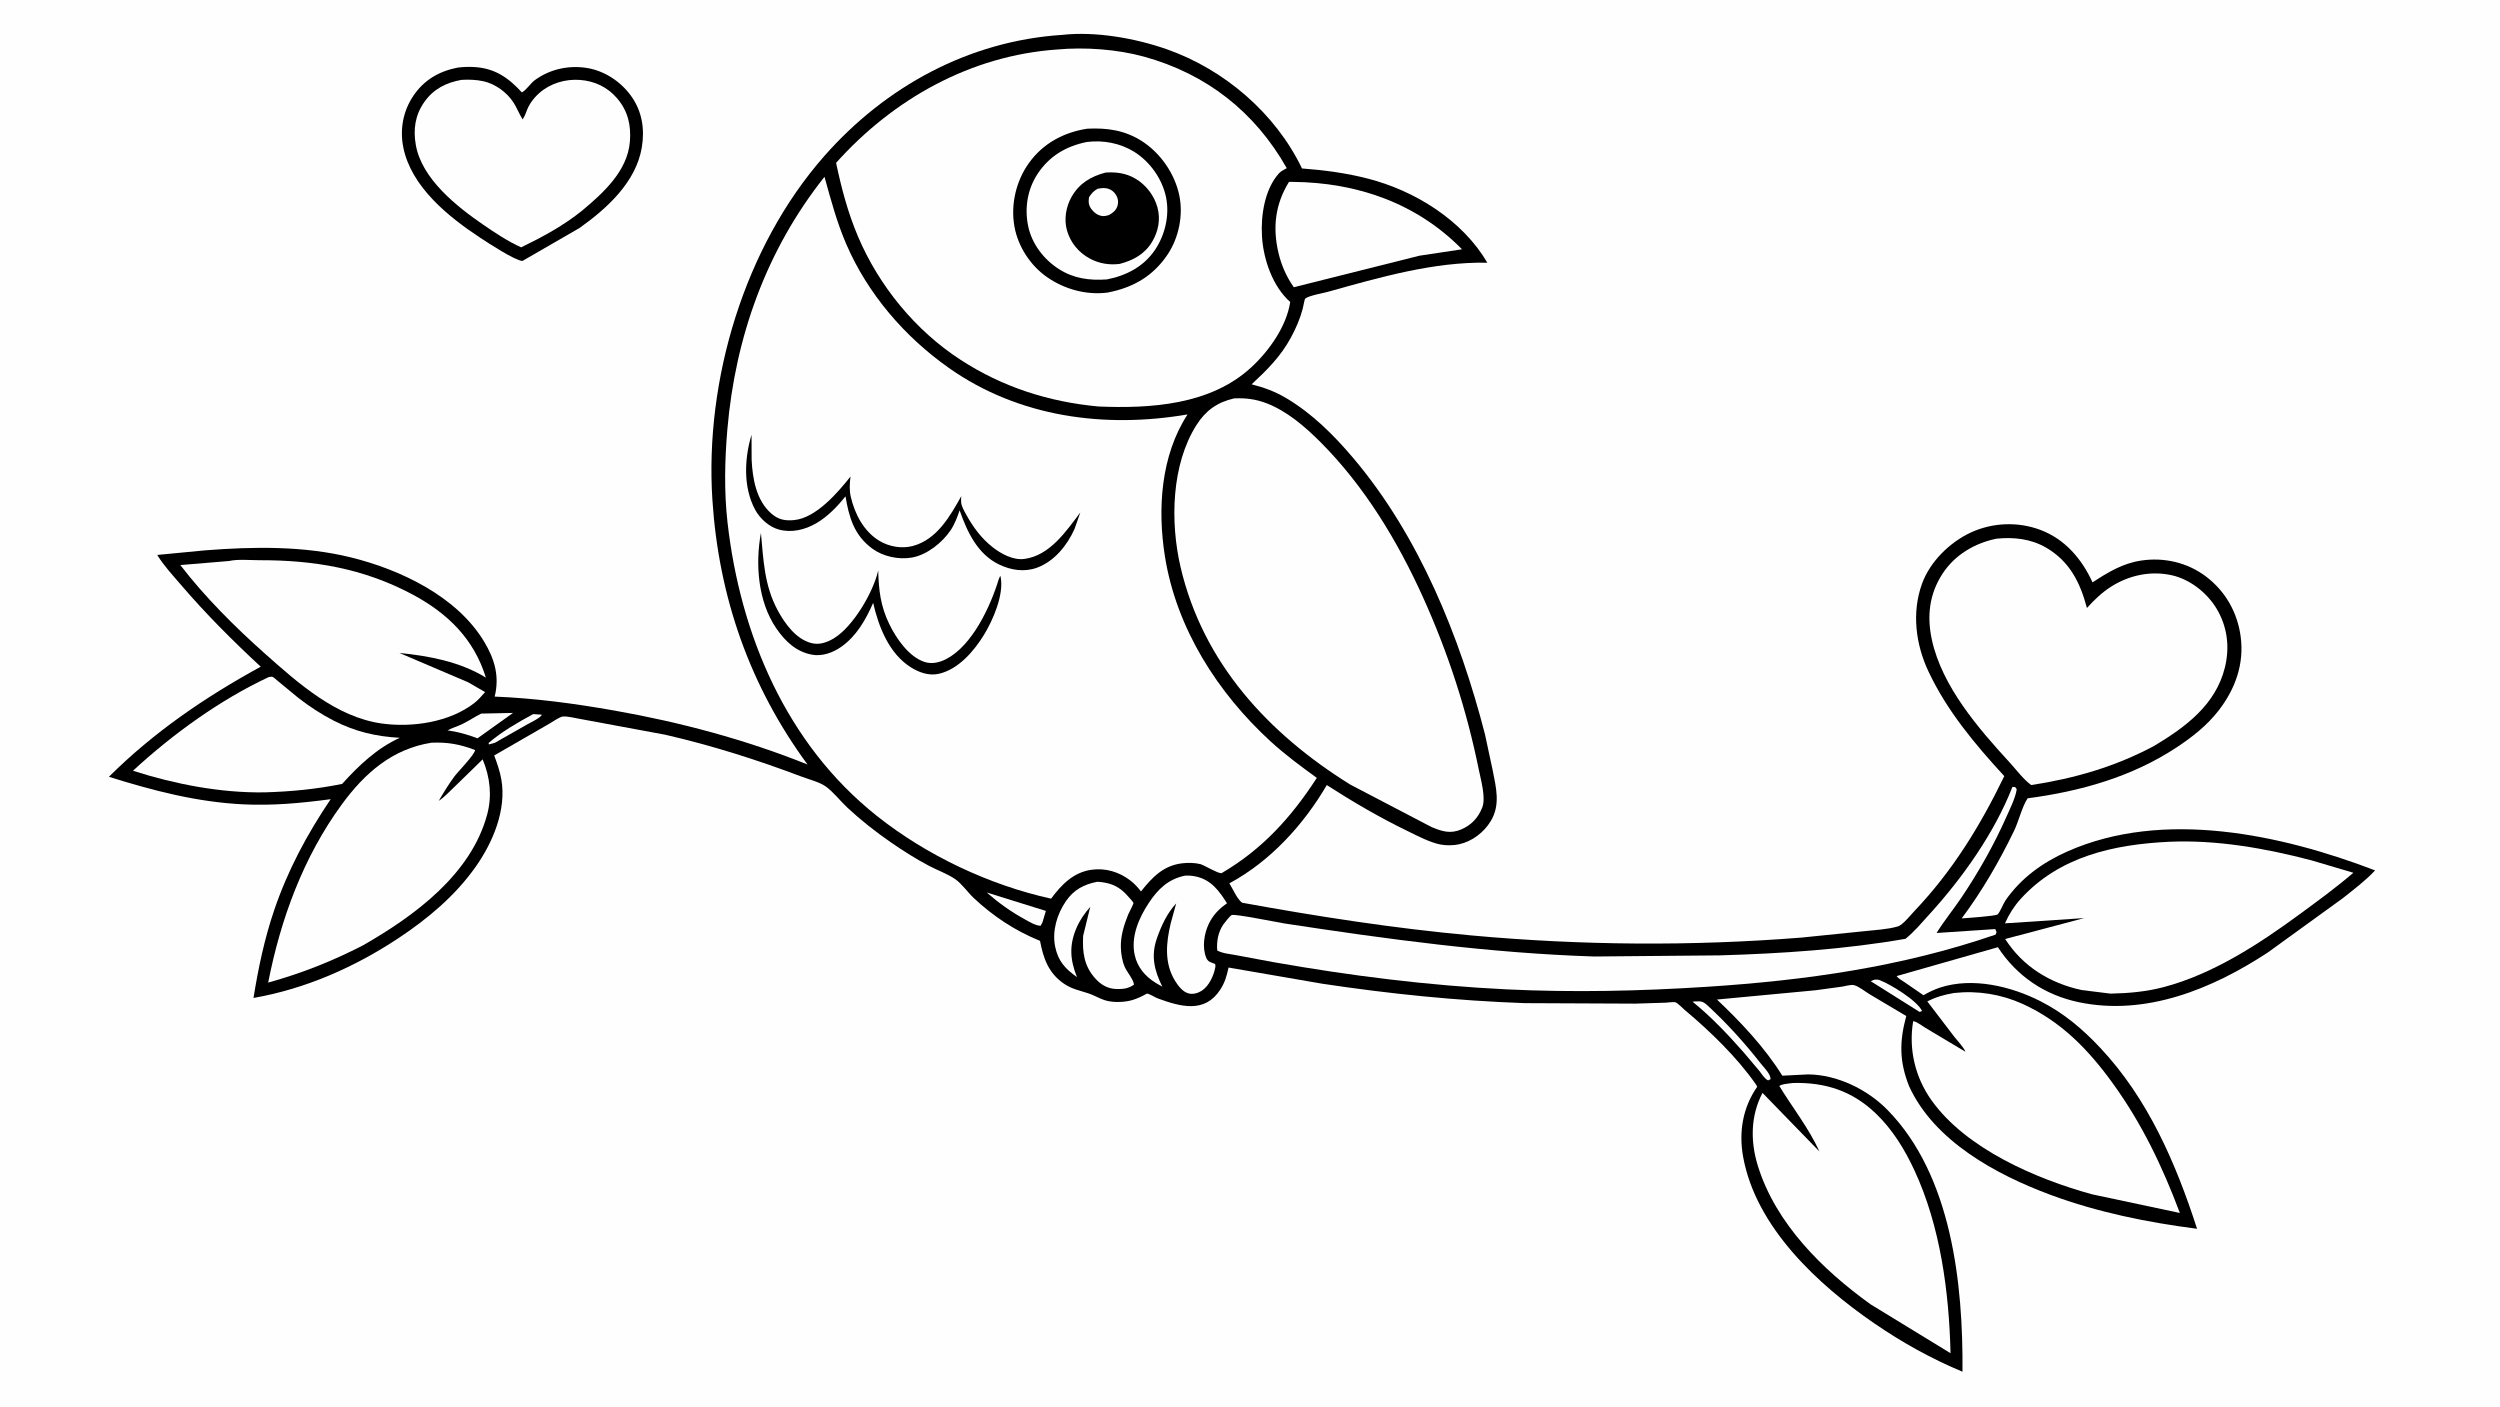
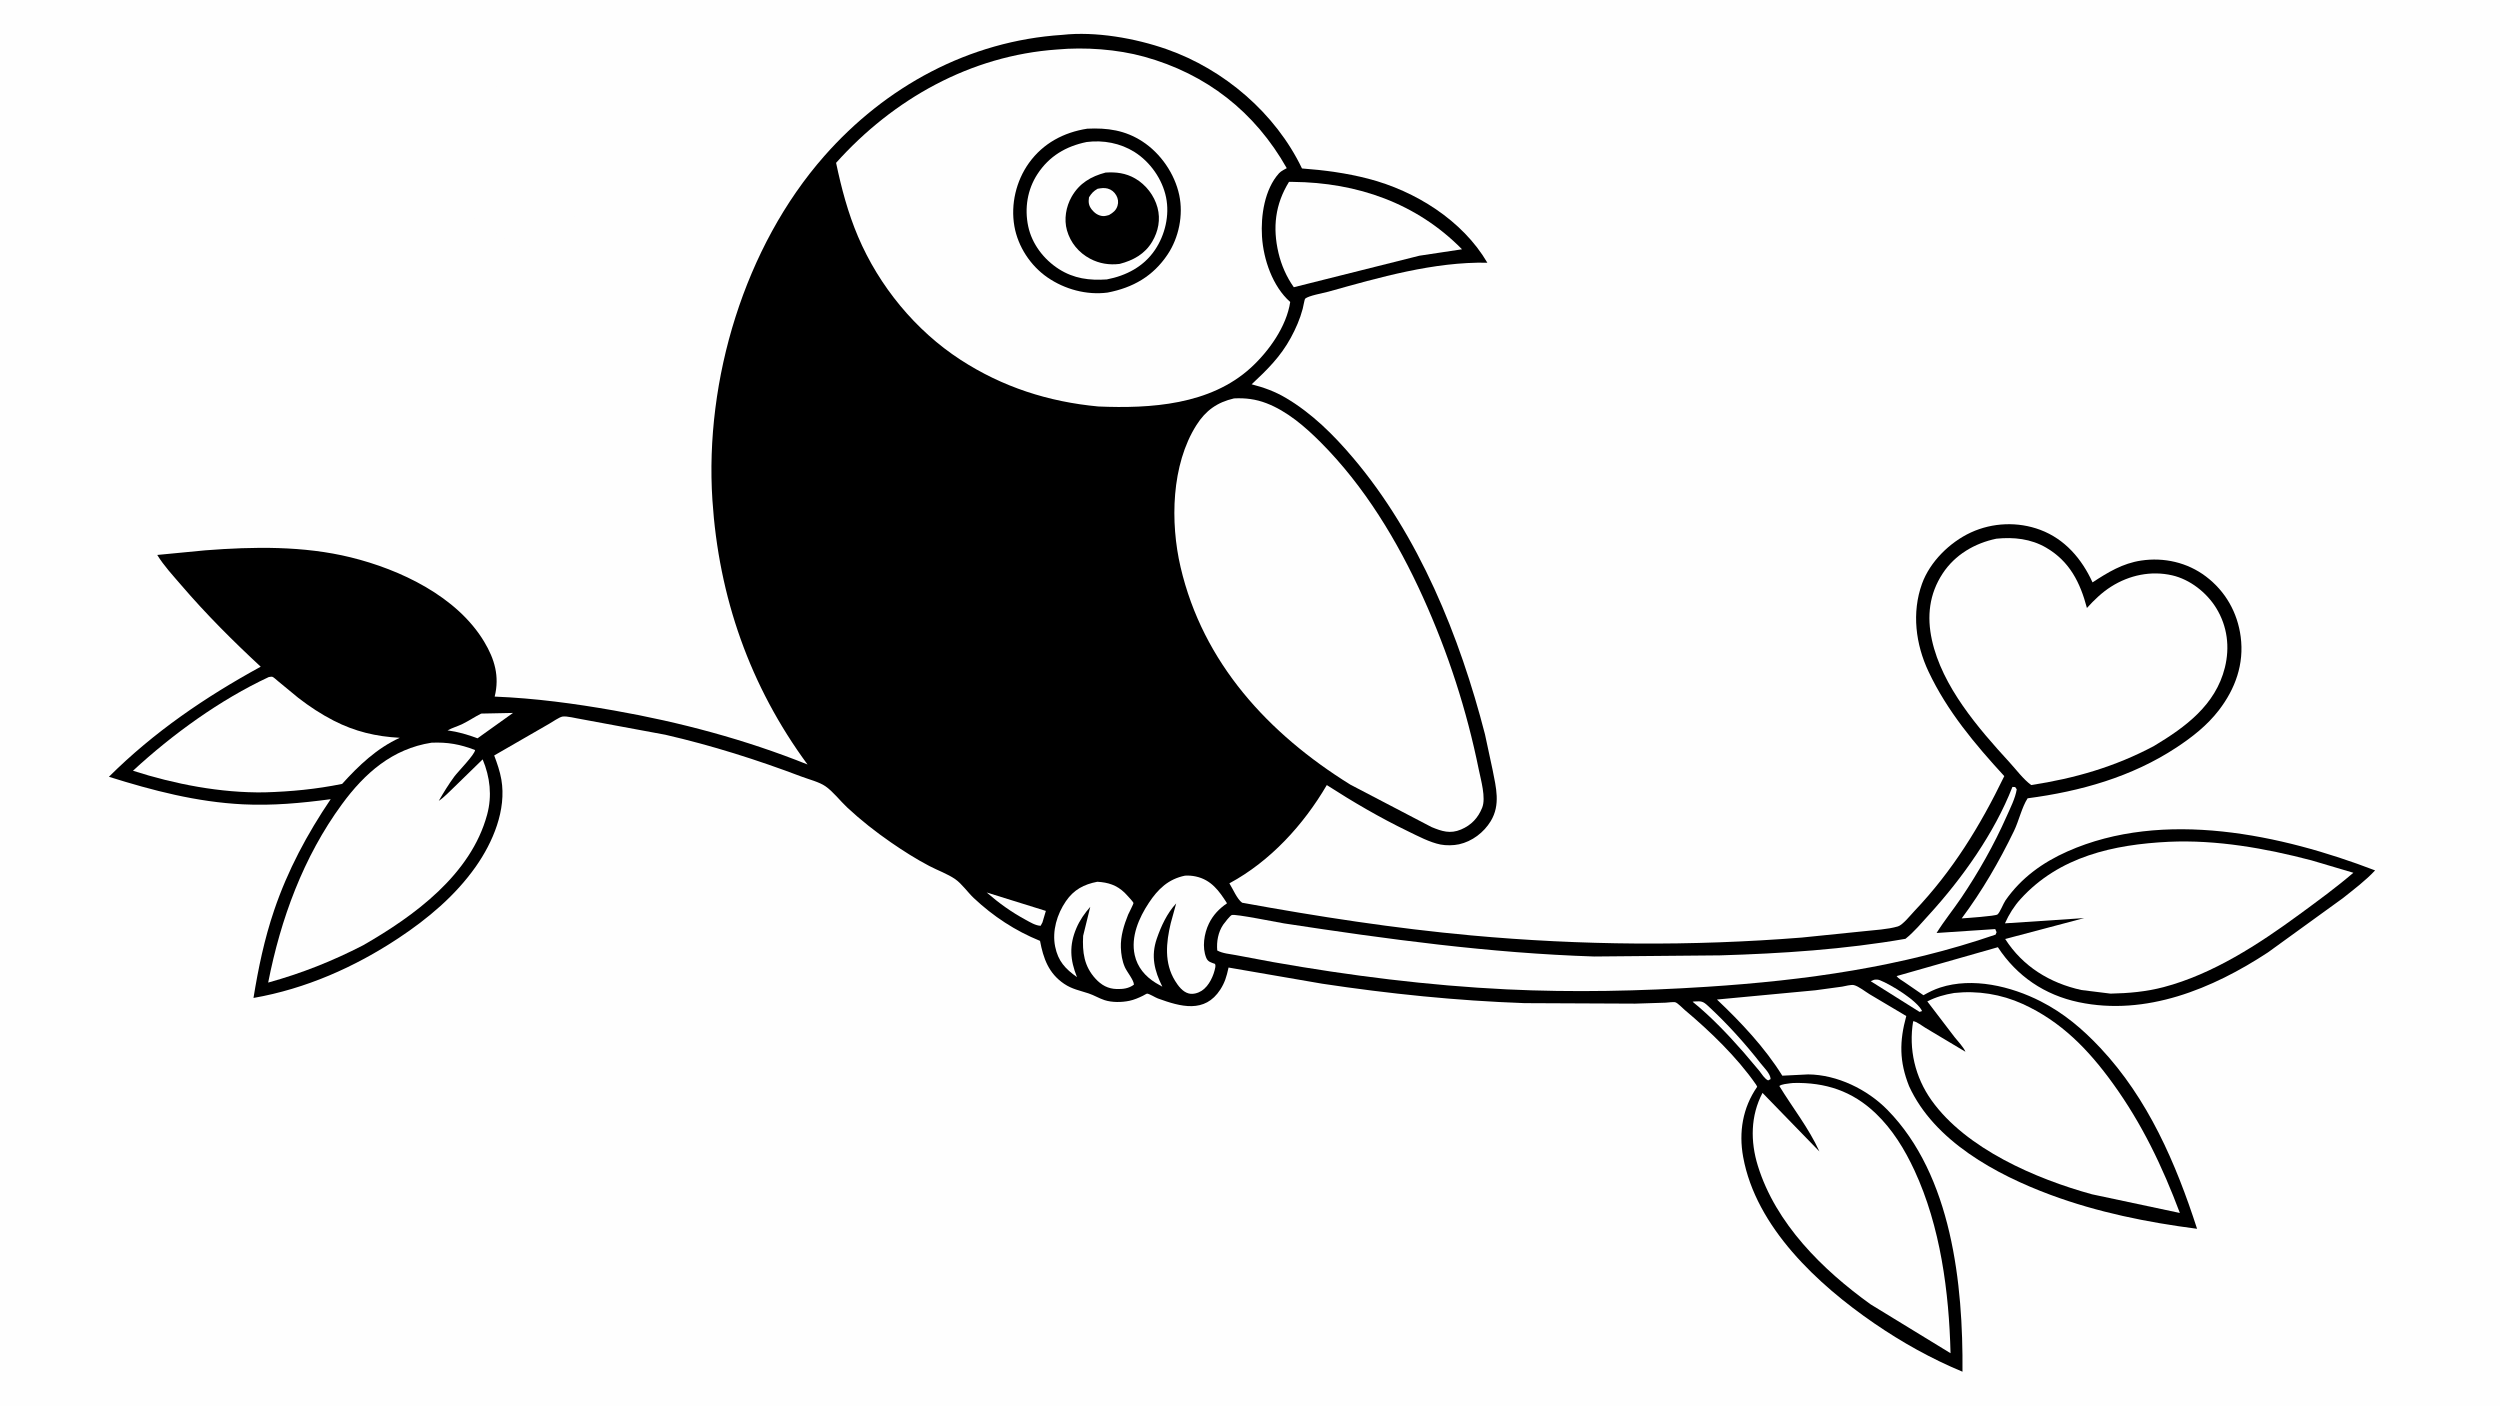
<svg xmlns="http://www.w3.org/2000/svg" version="1.1" style="display: block;" viewBox="0 0 2048 1152" width="1820" height="1024">
  <path transform="translate(0,0)" fill="rgb(254,254,254)" d="M -0 -0 L 2048 0 L 2048 1152 L -0 1152 L -0 -0 z" />
-   <path transform="translate(0,0)" fill="rgb(0,0,0)" d="M 374.808 55.257 C 379.259 54.68 383.57 54.528 388.045 54.75 C 405.041 55.594 416.419 63.35 427.481 75.551 C 431.248 73.687 434.436 68.24 438.043 65.583 C 450.258 56.585 465.596 53.188 480.531 55.493 C 494.983 57.724 508.336 66.534 516.866 78.282 C 526.081 90.974 528.317 105.762 525.722 120.938 C 520.894 149.18 497.001 170.828 474.798 186.586 L 427.962 213.642 C 421.738 213.251 399.75 198.813 393.491 194.694 C 367.376 177.506 336.942 153.002 330.401 120.682 C 327.434 106.022 330.148 91.012 338.506 78.52 C 347.282 65.402 359.615 58.25 374.808 55.257 z" />
  <path transform="translate(0,0)" fill="rgb(254,254,254)" d="M 378.004 65.291 C 384.102 64.939 390.061 65.113 396.052 66.428 C 405.778 68.563 415.215 75.489 420.621 83.785 C 423.481 88.174 425.284 93.205 428.172 97.697 C 429.416 95.679 430.371 93.743 431.144 91.5 C 433.198 85.542 436.923 80.449 441.622 76.232 C 450.631 68.146 463.126 64.442 475.112 65.336 C 487.107 66.231 497.569 71.162 505.435 80.285 C 514.453 90.745 517.12 102.55 515.993 116.04 C 513.991 140.015 494.194 157.914 477 172.288 C 461.698 184.681 444.56 193.91 426.947 202.481 C 416.324 197.763 405.562 190.607 396.002 184.043 C 374.211 169.081 345.628 146.527 340.668 118.783 C 338.378 105.973 340.007 94.133 347.643 83.364 C 355.232 72.662 365.446 67.582 378.004 65.291 z" />
  <path transform="translate(0,0)" fill="rgb(0,0,0)" d="M 870.26 28.424 C 897.463 25.406 929.962 31.164 955.645 40.145 C 1002.81 56.637 1044.92 92.651 1066.59 137.861 C 1084.99 139.22 1103.06 141.637 1120.94 146.278 C 1159.45 156.274 1198.05 180.311 1218.44 215.07 C 1174.67 214.208 1129.97 227.13 1088.17 238.813 C 1083.88 240.011 1071.96 242.041 1069.11 244.584 C 1068.77 244.89 1067.44 251.791 1067.16 252.869 C 1064.98 261.147 1061.49 269.099 1057.4 276.604 C 1048.97 292.101 1038.06 302.798 1025.34 314.683 C 1035.33 317.258 1044.46 320.543 1053.37 325.825 C 1074.87 338.568 1092.35 355.954 1108.41 374.888 C 1162.39 438.548 1195.87 521.325 1216.49 601.418 L 1222.73 630.482 C 1225.55 644.885 1229.37 659.081 1221.21 672.528 C 1215.55 681.849 1205.96 689.145 1195.25 691.507 C 1190.75 692.499 1184.65 692.593 1180.12 691.708 C 1171.39 690.003 1161.5 684.747 1153.49 680.868 C 1130.39 669.684 1108.48 656.874 1086.92 642.989 C 1067.84 675.587 1040.61 705.452 1007.11 723.484 C 1009.92 727.931 1013.43 736.468 1017.55 739.369 C 1079.67 750.701 1142.36 760.402 1205.26 766.15 C 1295.24 774.372 1385.76 775.069 1475.84 767.92 L 1526.83 762.73 C 1535.86 761.702 1546.08 761.317 1554.78 758.782 C 1558.71 757.638 1565.3 749.327 1568.21 746.267 C 1599.7 713.137 1622.1 676.542 1641.91 635.663 C 1617.78 609.373 1595.24 582.576 1579.87 550.068 C 1569.29 527.689 1566 501.733 1574.49 478.124 C 1580.99 460.054 1597.28 444.057 1614.5 436.089 C 1632.25 427.874 1653.1 427.039 1671.43 433.928 C 1691.64 441.52 1705.47 457.778 1714.2 476.951 C 1726.76 468.712 1738.84 461.355 1754 459.078 C 1772.71 456.267 1791.91 460.601 1807.11 472.119 C 1823.16 484.277 1832.97 501.673 1835.57 521.476 C 1838.51 543.847 1831.17 564.17 1817.62 581.762 C 1808.1 594.107 1795.93 603.657 1782.99 612.186 C 1746.3 636.374 1704.17 648.168 1661.02 653.832 C 1656.28 661.129 1653.82 672.437 1649.86 680.596 C 1637.66 705.772 1623.75 729.772 1607.02 752.208 C 1610.66 751.974 1634.59 750.328 1636.32 749.001 C 1638.35 747.443 1641.13 739.967 1642.92 737.417 C 1655.78 719.019 1673.31 706.382 1693.67 697.345 C 1772.26 662.466 1868.99 683.494 1945.68 712.892 C 1937.92 721.256 1928.24 728.476 1919.33 735.6 L 1857.88 780.082 C 1812.49 809.908 1757.9 832.445 1702.85 820.844 C 1674.97 814.966 1652.22 799.552 1636.66 775.812 L 1553.68 799.475 C 1555.09 801.461 1558.04 802.999 1560.06 804.393 L 1575.7 815.145 C 1580.13 812.631 1584.48 810.454 1589.34 808.872 C 1615.98 800.204 1647.45 807.787 1671.69 820.134 C 1690.7 829.822 1706.02 842.794 1720.54 858.255 C 1759.67 899.93 1782.49 952.786 1799.84 1006.49 C 1759.03 1001.21 1718.35 993.004 1679.68 978.636 C 1635.28 962.141 1584.43 934.618 1563.9 889.606 C 1555.9 869.448 1555.91 853.021 1561.62 832.19 L 1531.56 814.324 C 1527.99 812.153 1522.6 807.841 1518.8 806.877 C 1516.45 806.282 1511.57 807.703 1509.08 808.109 L 1487.18 811.093 L 1406.53 818.68 C 1426.1 837.181 1445.86 858.164 1460.06 881.062 L 1481.24 880.009 C 1505.04 880.228 1529.75 892.296 1546.23 909.109 C 1598.98 962.914 1608.25 1051.91 1607.66 1123.56 C 1582.31 1113.04 1557.94 1099.43 1535.32 1083.89 C 1489.16 1052.18 1438.47 1005.23 1427.99 947.639 C 1424.3 927.299 1427.58 907.282 1439.48 890.162 C 1439.17 889.472 1438.89 888.86 1438.46 888.234 C 1423.06 866.027 1400.86 844.614 1380.2 827.279 C 1378.45 825.808 1374.56 821.682 1372.56 820.97 C 1371.08 820.444 1366.22 821.198 1364.47 821.258 L 1339.5 822.043 L 1248.82 821.63 C 1193.31 819.654 1137.98 813.992 1083.07 805.698 L 1006.42 792.465 L 1006.28 793.13 C 1004.86 799.655 1003.36 804.8 999.684 810.5 C 986.948 830.23 967.139 824.574 948.5 817.778 C 946.282 816.97 941.725 813.991 939.703 813.834 C 939.323 813.805 936.701 815.378 936.215 815.614 C 932.707 817.326 929.019 818.922 925.183 819.724 C 918.907 821.036 910.939 821.168 904.775 819.144 C 900.33 817.685 896.281 815.151 891.774 813.661 C 884.511 811.259 878.306 810.225 871.747 805.806 C 858.996 797.217 854.694 784.957 851.995 770.629 C 831.692 762.382 813.697 750.556 797.722 735.543 C 792.792 730.909 787.926 723.793 782.482 720.042 C 776.183 715.702 768.086 712.84 761.268 709.264 C 750.43 703.58 739.957 696.915 729.892 689.969 C 717.42 681.362 705.015 671.616 693.948 661.264 C 688.233 655.918 682.474 648.289 676.133 643.919 C 671.058 640.421 662.604 638.318 656.792 636.117 C 620.197 622.261 583.231 610.565 545.073 601.766 L 475.718 588.904 C 471.95 588.353 464.331 586.275 460.793 586.877 C 458.053 587.344 452.553 591.308 449.963 592.732 L 404.849 618.739 C 407.281 625.259 409.508 631.558 410.707 638.446 C 415.027 663.265 403.785 689.879 389.711 709.864 C 373.004 733.588 350.44 752.507 326.406 768.414 C 290.366 792.269 250.343 809.906 207.655 817.387 C 211.629 792.86 216.595 769.066 224.604 745.487 C 235.73 712.732 251.606 683.105 270.893 654.56 C 246.778 657.774 223.369 659.98 199.007 658.767 C 161.105 656.881 125.24 647.508 89.217 636.203 C 126.062 599.548 168.161 570.877 213.579 546.018 C 190.735 524.848 168.851 502.979 148.574 479.333 C 141.741 471.364 134.308 463.443 128.815 454.47 L 168.192 450.684 C 207.609 447.635 248.638 446.942 287.275 456.434 C 327.85 466.403 374.324 488.361 396.637 525.547 C 405.235 539.877 409.333 553.963 405.236 570.512 C 438.103 571.817 470.664 576.193 503.034 581.897 C 556.859 591.382 610.765 605.733 661.525 626.137 C 614.264 561.909 588.777 489.013 583.598 409.408 C 577.204 311.138 609.875 202.027 675.207 127.756 C 725.464 70.622 793.841 33.37 870.26 28.424 z" />
-   <path transform="translate(0,0)" fill="rgb(254,254,254)" d="M 436.742 584.858 L 443.878 585.331 C 443.102 587.797 434.672 591.721 432.15 593.146 L 405.428 608.358 L 400.5 609.706 L 400.278 608.5 C 410.941 599.238 424.349 591.62 436.742 584.858 z" />
  <path transform="translate(0,0)" fill="rgb(254,254,254)" d="M 1535.2 802.5 C 1536.85 802.205 1538.4 802.217 1539.97 802.834 C 1549.01 806.395 1570.5 819.488 1574.58 828.105 L 1572.5 828.814 L 1532.5 803.673 L 1535.2 802.5 z" />
  <path transform="translate(0,0)" fill="rgb(254,254,254)" d="M 808.277 730.971 L 856.773 746.081 L 853.971 755.5 L 852.5 758.262 C 848.419 758.175 843.799 755.312 840.23 753.37 C 828.259 746.857 818.56 739.861 808.277 730.971 z" />
  <path transform="translate(0,0)" fill="rgb(254,254,254)" d="M 1386.6 820.5 C 1387.65 820.281 1387.34 820.3 1388.26 820.254 C 1393.76 819.982 1394.99 820.011 1399.11 823.807 C 1414.7 838.169 1429.31 854.352 1442.39 871.042 C 1445.18 874.614 1450.31 879.365 1450.5 883.854 L 1448.44 884.935 C 1445.48 883.576 1443.22 879.633 1441.21 877.099 L 1428.43 861.977 C 1415.54 847.333 1401.78 832.788 1386.6 820.5 z" />
  <path transform="translate(0,0)" fill="rgb(254,254,254)" d="M 394.202 584.425 L 420.255 583.896 L 391.184 604.684 C 383.045 601.593 375.248 599.368 366.628 598.179 C 370.647 596.014 374.944 594.853 379 592.864 C 384.182 590.323 389 587.02 394.202 584.425 z" />
  <path transform="translate(0,0)" fill="rgb(254,254,254)" d="M 898.915 722.202 C 907.717 722.715 914.726 724.862 921.254 731.132 L 922.954 732.906 C 923.839 733.893 928.395 738.655 928.529 739.602 C 928.645 740.417 924.697 747.815 924.155 749.165 C 920.738 757.681 917.906 766.774 918.209 776.05 C 918.389 781.532 919.281 787.212 921.519 792.243 C 923.225 796.078 928.864 802.77 928.912 806.5 C 924.676 809.649 919.997 810.196 914.851 810.072 C 907.703 809.901 902.288 806.893 897.491 801.674 C 887.986 791.332 886.61 779.847 887.315 766.463 L 893.146 742.734 C 888.582 747.946 884.601 753.619 881.864 760.006 C 875.712 774.36 876.616 786.223 882.267 800.325 C 872.736 793.553 866.824 787.311 864.386 775.368 C 861.764 762.523 865.933 748.695 873.209 738.093 C 879.67 728.678 887.954 724.307 898.915 722.202 z" />
  <path transform="translate(0,0)" fill="rgb(254,254,254)" d="M 970.752 717.197 C 973.624 716.998 976.743 717.251 979.559 717.858 C 992.183 720.58 998.723 729.639 1005.17 739.846 C 998.787 744.195 993.713 749.473 990.325 756.5 C 986.402 764.636 984.626 775.874 988.153 784.5 C 989.562 787.945 992.25 788.313 995.382 789.5 C 995.685 790.5 995.795 791.108 995.603 792.157 C 994.356 798.973 990.495 807.577 984.462 811.478 C 981.465 813.416 977.337 814.621 973.797 813.703 C 968.814 812.412 965.211 807.55 962.646 803.404 C 953.575 788.745 955.284 772.053 959.085 756.096 L 963.529 739.931 C 956.113 747.883 951.158 758.588 947.651 768.787 C 942.689 783.219 945.724 795.015 952.177 808.155 L 946.657 804.972 C 938.139 799.697 931.771 792.225 929.561 782.283 C 926.219 767.245 932.979 751.803 941.12 739.498 C 948.617 728.166 957.087 719.986 970.752 717.197 z" />
  <path transform="translate(0,0)" fill="rgb(254,254,254)" d="M 1055.93 148.868 L 1059.15 148.864 C 1111.77 149.36 1160.45 166.216 1197.69 204.074 L 1162.75 209.344 L 1059.89 235.158 C 1053.9 226.7 1049.69 217.1 1047.32 207.026 C 1042.45 186.289 1044.6 167.212 1055.93 148.868 z" />
  <path transform="translate(0,0)" fill="rgb(254,254,254)" d="M 220.181 554.5 C 220.879 554.436 222.364 554.096 222.986 554.245 C 224.147 554.522 226.727 557.057 227.838 557.926 L 244.277 571.478 C 253.294 578.504 263.202 584.997 273.377 590.221 C 290.741 599.138 308.099 603.25 327.49 604.258 C 308.767 612.813 293.903 626.934 280.279 642.034 C 258.937 646.378 238.543 648.317 216.766 648.964 C 180.667 649.514 143.19 642.243 108.927 631.254 C 141.123 601.508 180.387 573.048 220.181 554.5 z" />
  <path transform="translate(0,0)" fill="rgb(254,254,254)" d="M 1648.58 644.5 L 1650.84 644.618 L 1652.11 646.5 C 1650.91 653.936 1646.84 661.777 1643.81 668.645 C 1633.57 691.81 1620.84 714.321 1606.68 735.327 C 1600.11 745.075 1592.65 754.157 1586.45 764.164 L 1634.5 760.961 L 1635.59 763.5 L 1634.79 765.5 C 1557.76 791.986 1479.11 803.023 1398.06 808.256 C 1343.63 811.77 1288.76 812.976 1234.26 810.348 C 1170.24 807.261 1105.85 799.129 1042.78 787.983 L 1012.4 782.296 C 1007.53 781.383 1001.53 780.936 997.163 778.5 C 996.533 771.2 997.865 763.51 1002.05 757.336 C 1003.04 755.89 1007.58 750.088 1009.02 749.473 C 1011.7 748.325 1046.72 755.517 1051.81 756.295 C 1136.38 769.214 1220.29 780.664 1305.93 783.428 L 1408.98 782.5 C 1459.37 781.022 1511.27 777.616 1560.97 768.932 C 1568.06 763.275 1574.17 755.879 1580.29 749.166 C 1607.54 719.313 1633.8 682.311 1648.58 644.5 z" />
  <path transform="translate(0,0)" fill="rgb(254,254,254)" d="M 353.496 608.281 C 366.658 607.732 376.873 609.533 389.173 614.299 C 389.053 617.915 374.967 632.244 372.23 635.949 C 367.524 642.319 363.396 649.08 359.434 655.93 C 364.063 652.892 368.268 648.183 372.334 644.408 L 395.391 621.936 C 401.476 636.511 403.212 651.806 399.06 667.207 C 385.822 716.303 339.46 750.162 297.472 774.231 C 272.167 787.262 247.142 797.187 219.686 804.794 C 229.913 752.691 248.497 701.883 280.092 658.725 C 298.773 633.206 321.436 613.274 353.496 608.281 z" />
-   <path transform="translate(0,0)" fill="rgb(254,254,254)" d="M 187.682 459.429 C 194.59 457.787 205.504 458.802 212.754 458.788 C 257.204 458.7 297.551 465.509 337.123 486.426 C 366.407 501.905 388.162 522.977 398.029 554.95 C 376.863 541.945 351.517 537.171 327.202 534.769 L 383.5 558.781 L 397.393 566.829 C 394.652 569.914 391.832 573.234 388.569 575.776 C 368.371 591.509 337.763 595.976 313.075 592.601 C 275.515 587.467 244.407 559.626 217.149 535.407 C 192.613 513.607 167.732 488.84 147.73 462.751 L 187.682 459.429 z" />
  <path transform="translate(0,0)" fill="rgb(254,254,254)" d="M 1466.64 887.281 L 1469.08 887.037 C 1495.3 886.41 1517.38 893.561 1536.62 911.973 C 1550.38 925.143 1560.38 941.525 1568.35 958.706 C 1589.62 1004.59 1596.66 1058.24 1597.88 1108.42 L 1532.41 1068.38 C 1493.03 1040.08 1454.69 1002.28 1440.03 954.886 C 1433.85 934.929 1434 913.855 1443.85 895.152 L 1490.47 943.159 C 1481.85 924.138 1468.46 907.275 1457.61 889.5 C 1459.76 887.892 1463.98 887.735 1466.64 887.281 z" />
  <path transform="translate(0,0)" fill="rgb(254,254,254)" d="M 1600.82 813.308 C 1620.09 811.217 1639.38 814.294 1657 822.299 C 1688.56 836.643 1710.8 859.667 1730.85 887.4 C 1754.73 920.423 1771.45 955.484 1785.75 993.527 L 1713.78 978.235 C 1667.98 965.666 1610.58 940.966 1582.3 901.232 C 1568.82 882.299 1563.43 859.327 1567.26 836.436 C 1569.77 836.464 1575.04 840.509 1577.34 841.893 L 1610.09 861.463 C 1608.42 857.439 1603.94 853.025 1601.22 849.5 L 1578.86 820.223 C 1585.98 816.566 1592.96 814.625 1600.82 813.308 z" />
  <path transform="translate(0,0)" fill="rgb(254,254,254)" d="M 1776.69 689.452 C 1815.92 687.682 1855.71 694.75 1893.5 704.646 L 1927.88 714.822 C 1913.82 726.898 1898.81 737.821 1883.88 748.784 C 1850.56 773.248 1812.84 797.878 1772.44 808.506 C 1758.06 812.289 1743.79 813.54 1728.98 813.838 L 1705.07 810.881 C 1679.17 805.177 1657.01 791.56 1642.65 769.081 L 1707.38 751.953 L 1642.45 756.26 C 1645.65 749.034 1649.97 742.142 1655.28 736.297 C 1686.96 701.482 1731.42 691.66 1776.69 689.452 z" />
  <path transform="translate(0,0)" fill="rgb(254,254,254)" d="M 1635.44 441.156 C 1649.61 439.71 1663.71 441.221 1676.2 448.495 C 1695.44 459.701 1704.11 477.075 1709.61 497.925 C 1715.56 491.335 1721.96 485.155 1729.5 480.39 C 1744.39 470.978 1762.13 467.225 1779.4 471.168 C 1794.05 474.514 1807.71 485.266 1815.55 498.024 C 1824.68 512.88 1826.77 529.97 1822.61 546.748 C 1814.98 577.457 1790.36 595.476 1764.58 610.952 C 1732.74 627.957 1699.52 637.551 1663.96 642.973 C 1657.5 638.248 1651.62 630.287 1646.18 624.344 C 1620.57 596.412 1590.95 562.176 1582.62 524.107 C 1578.38 504.749 1580.43 486.449 1591.42 469.678 C 1601.52 454.279 1617.7 444.837 1635.44 441.156 z" />
  <path transform="translate(0,0)" fill="rgb(254,254,254)" d="M 1010.94 326.226 C 1020.25 325.775 1028.62 326.804 1037.36 330.142 C 1054.29 336.6 1069.13 349.418 1081.77 362.078 C 1117.63 397.989 1144.84 442.942 1165.67 489.007 C 1186.33 534.702 1201.51 581.436 1211.48 630.599 C 1213.13 638.748 1217.4 653.424 1214.24 661.419 C 1210.91 669.869 1205.28 675.842 1196.88 679.392 C 1187.98 683.157 1181.17 680.863 1172.75 677.398 L 1106.25 642.655 C 1039.16 601.004 985.425 542.989 967.106 464.356 C 958.592 427.814 959.465 380.667 980.13 348.082 C 987.702 336.142 997.127 329.413 1010.94 326.226 z" />
  <path transform="translate(0,0)" fill="rgb(254,254,254)" d="M 865.944 40.412 C 888.785 38.335 915.155 40.182 937.255 46.293 C 988.307 60.41 1028.02 91.455 1054.11 137.627 L 1051.99 138.777 L 1051.12 139.289 C 1049.89 140 1048.74 140.723 1047.78 141.787 C 1035.92 154.939 1032.78 176.557 1033.82 193.555 C 1034.96 212.35 1042.53 234.549 1056.94 247.252 C 1053.93 267.352 1039.4 287.644 1024.73 301.068 C 991.386 331.6 942.595 334.672 899.76 332.851 C 858.942 329.05 821.241 316.938 786.779 294.537 C 749.929 270.584 720.135 234.2 702.947 193.784 C 694.582 174.115 689.33 154.127 684.918 133.265 C 731.864 80.876 795.164 45.373 865.944 40.412 z" />
  <path transform="translate(0,0)" fill="rgb(0,0,0)" d="M 890.689 105.282 C 907.177 104.5 921.657 106.512 935.834 115.729 C 950.858 125.497 962.344 142.239 966.04 159.707 C 969.495 176.039 965.741 194.493 956.513 208.317 C 944.614 226.143 928.138 235.533 907.324 239.537 C 890.171 241.784 872.144 236.85 858.009 227.075 C 844.141 217.484 833.909 201.847 830.985 185.219 C 827.84 167.338 832.374 148.047 842.959 133.32 C 854.48 117.291 871.405 108.261 890.689 105.282 z" />
  <path transform="translate(0,0)" fill="rgb(254,254,254)" d="M 890.179 116.198 C 903.693 114.445 917.814 117.086 929.391 124.385 C 942.256 132.495 952.242 146.675 955.258 161.627 C 958.213 176.274 954.438 192.254 946.181 204.544 C 936.971 218.253 922.608 225.701 906.71 228.763 C 892.456 229.729 879.693 228.111 867.385 220.242 C 855.038 212.347 845.339 199.669 842.301 185.242 C 839.196 170.493 841.613 155.092 849.916 142.417 C 859.544 127.72 873.219 119.678 890.179 116.198 z" />
  <path transform="translate(0,0)" fill="rgb(0,0,0)" d="M 905.7 141.228 C 914.357 140.676 922.218 141.641 929.86 146.039 C 938.725 151.142 945.59 160.05 948.234 169.962 C 950.811 179.624 948.929 189.297 943.892 197.808 C 937.862 207.993 928.335 213.167 917.219 216.052 C 908.731 217.109 900.605 215.811 893.034 211.808 C 883.75 206.899 876.941 198.714 874.063 188.594 C 871.471 179.481 873.263 169.11 877.924 160.969 C 884.248 149.923 893.719 144.376 905.7 141.228 z" />
  <path transform="translate(0,0)" fill="rgb(254,254,254)" d="M 899.148 154.5 C 901.941 153.999 904.613 153.569 907.414 154.33 C 910.49 155.166 912.822 157.105 914.411 159.838 C 915.961 162.507 916.392 165.533 915.449 168.505 C 914.251 172.282 911.785 174.133 908.5 176.019 C 906.884 176.48 905.181 176.973 903.484 176.859 C 899.754 176.608 896.526 174.337 894.312 171.45 C 891.75 168.11 891.556 165.469 892.103 161.5 C 894.171 158.214 895.769 156.439 899.148 154.5 z" />
-   <path transform="translate(0,0)" fill="rgb(254,254,254)" d="M 675.426 144.705 C 680.554 163.259 685.569 182.004 693.209 199.725 C 710.839 240.624 741.106 275.76 777.326 301.29 C 834.72 341.743 905.068 350.958 972.844 339.362 C 950.864 373.152 948.123 416.955 954.332 455.822 C 963.731 514.655 997.541 567.576 1040.97 607.308 C 1052.85 618.178 1065.72 627.663 1078.74 637.095 C 1057.91 669.319 1034.1 695.637 1000.62 715.213 C 997.396 715.281 987.45 709.165 983.575 707.807 C 979.023 706.592 973.304 706.525 968.603 707.057 C 953.018 708.821 943.855 718.611 934.678 730.129 C 932.12 726.766 929.434 723.851 926.087 721.248 C 916.9 714.106 905.489 710.697 893.926 712.393 C 879.247 714.546 869.388 724.733 861.063 736.044 C 810.276 724.848 758.983 700.56 718.303 668.244 C 644.228 609.4 606.407 519.915 595.979 427.775 C 593.134 402.635 593.701 376.664 595.866 351.5 C 602.388 275.718 627.879 204.57 675.426 144.705 z" />
  <path transform="translate(0,0)" fill="rgb(0,0,0)" d="M 623.361 436.431 C 625.418 458.732 626.089 479.38 637.02 499.703 C 642.91 510.654 651.806 523.12 664.382 526.598 C 671.055 528.444 677.435 526.2 683.143 522.751 C 698.722 513.337 715.099 485.486 719.24 467.941 L 719.437 467.065 C 719.828 483.344 721.339 496.363 728.512 511.138 C 734.231 522.916 744.493 537.904 757.416 542.135 C 763.39 544.091 769.699 542.572 775.125 539.773 C 796.523 528.736 811.477 496.475 818.123 474.5 L 819.383 471.5 L 819.766 472.758 C 822.491 487.151 813.406 507.927 806.088 519.892 C 797.886 533.304 785.061 548.214 769.151 551.813 C 760.874 553.686 752.809 550.742 745.896 546.347 C 728.269 535.144 719.688 513.132 715.283 493.713 C 709.337 507.393 701.577 521.061 689.046 529.805 C 682.222 534.568 673.502 537.733 665.107 536.162 C 652.171 533.742 643.215 525.202 636.025 514.738 C 620.933 492.774 618.619 462.019 623.361 436.431 z" />
  <path transform="translate(0,0)" fill="rgb(0,0,0)" d="M 615.655 356.006 L 615.734 376.42 C 616.486 391.963 619.473 409.61 631.751 420.451 C 637.495 425.522 642.996 426.637 650.5 425.916 C 668.574 424.181 686.238 403.441 696.75 390.246 C 696.058 395.636 695.693 401.396 696.93 406.719 C 700.25 421.012 707.672 435.386 720.638 443.057 C 728.564 447.747 738.87 449.533 747.844 447.107 C 767.541 441.781 778.296 422.784 787.5 406.268 C 787.309 408.005 787.175 409.831 787.395 411.574 C 787.838 415.083 789.887 418.428 791.56 421.484 C 797.078 431.562 803.997 440.956 813.11 448.074 C 820.228 453.634 829.943 458.975 839.266 457.725 C 859.96 454.95 873.303 435.177 885.002 419.672 L 880.26 433.174 C 874.255 446.633 863.674 459.731 849.5 464.922 C 839.187 468.698 828.161 466.977 818.468 462.315 C 800.752 453.794 792.231 435.407 786.124 417.892 C 784.224 423.472 782.093 429.257 778.793 434.17 C 771.952 444.356 759.392 454.454 747.001 456.614 C 736.287 458.483 723.604 455.828 714.79 449.435 C 699.742 438.522 695.54 423.798 692.624 406.434 C 685.938 414.881 677.876 423.205 668.47 428.623 C 659.278 433.918 648.341 436.522 637.934 433.638 C 629.962 431.428 622.481 424.621 618.603 417.403 C 608.692 398.96 609.807 375.514 615.655 356.006 z" />
</svg>